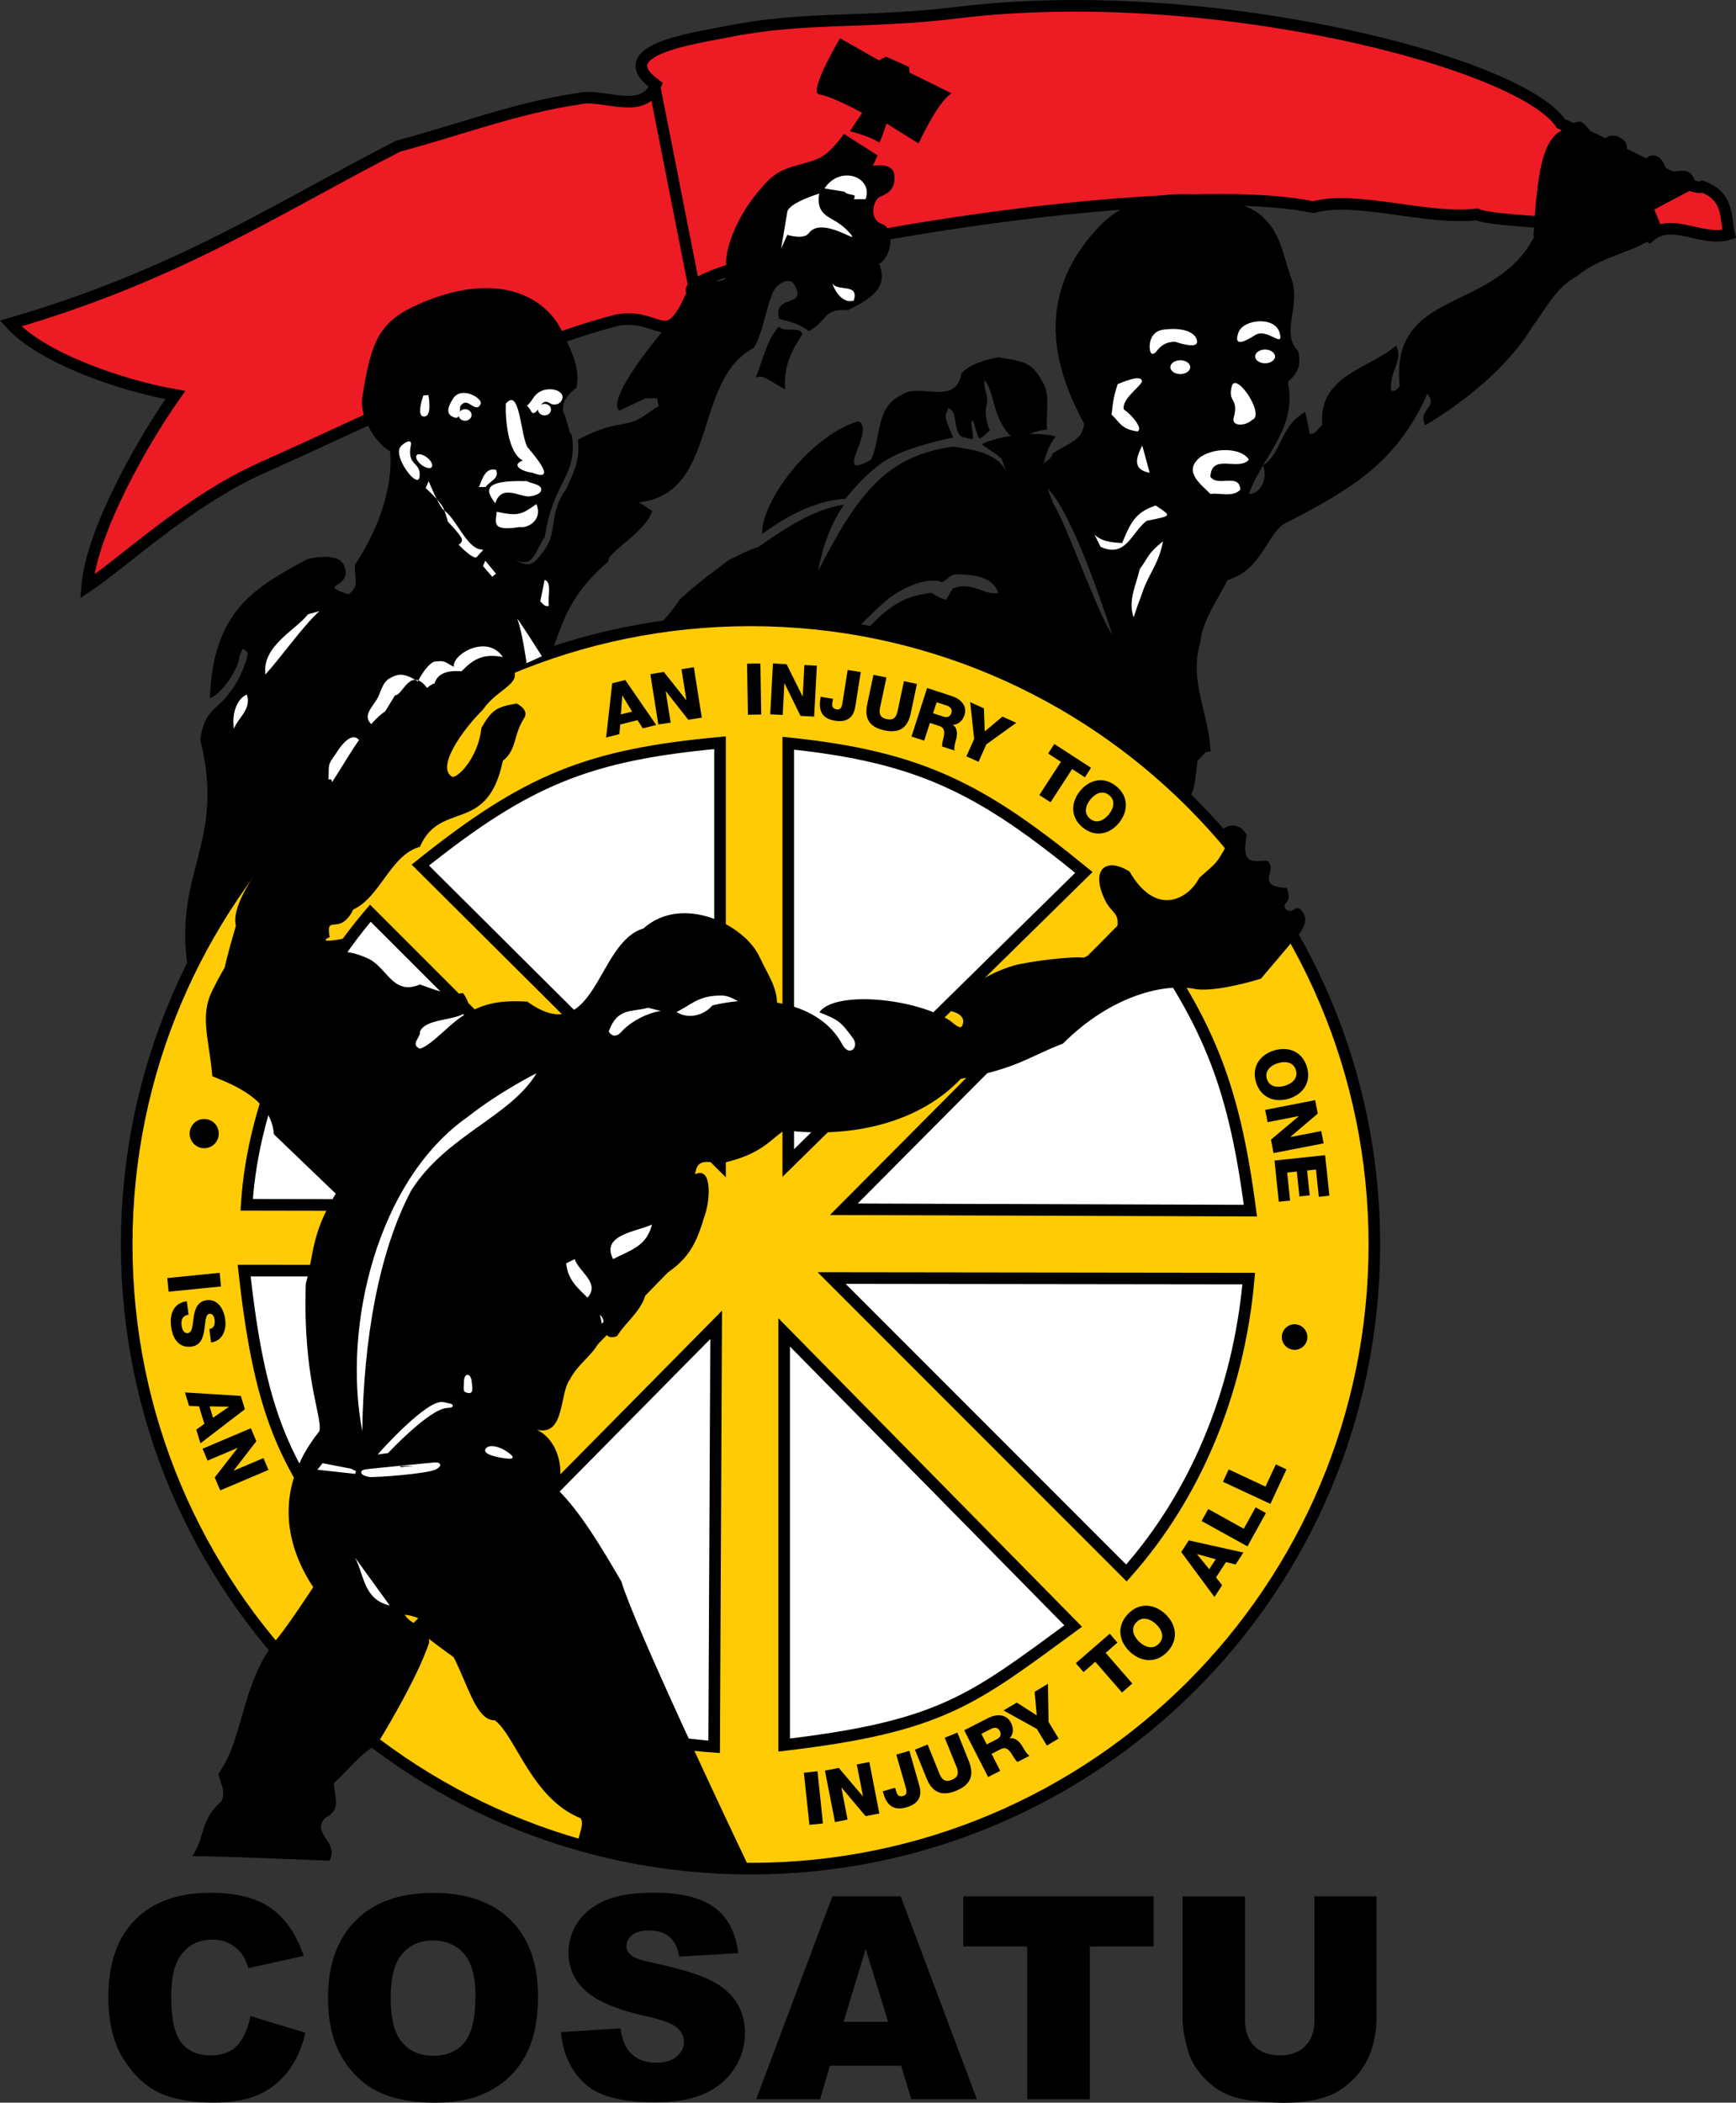
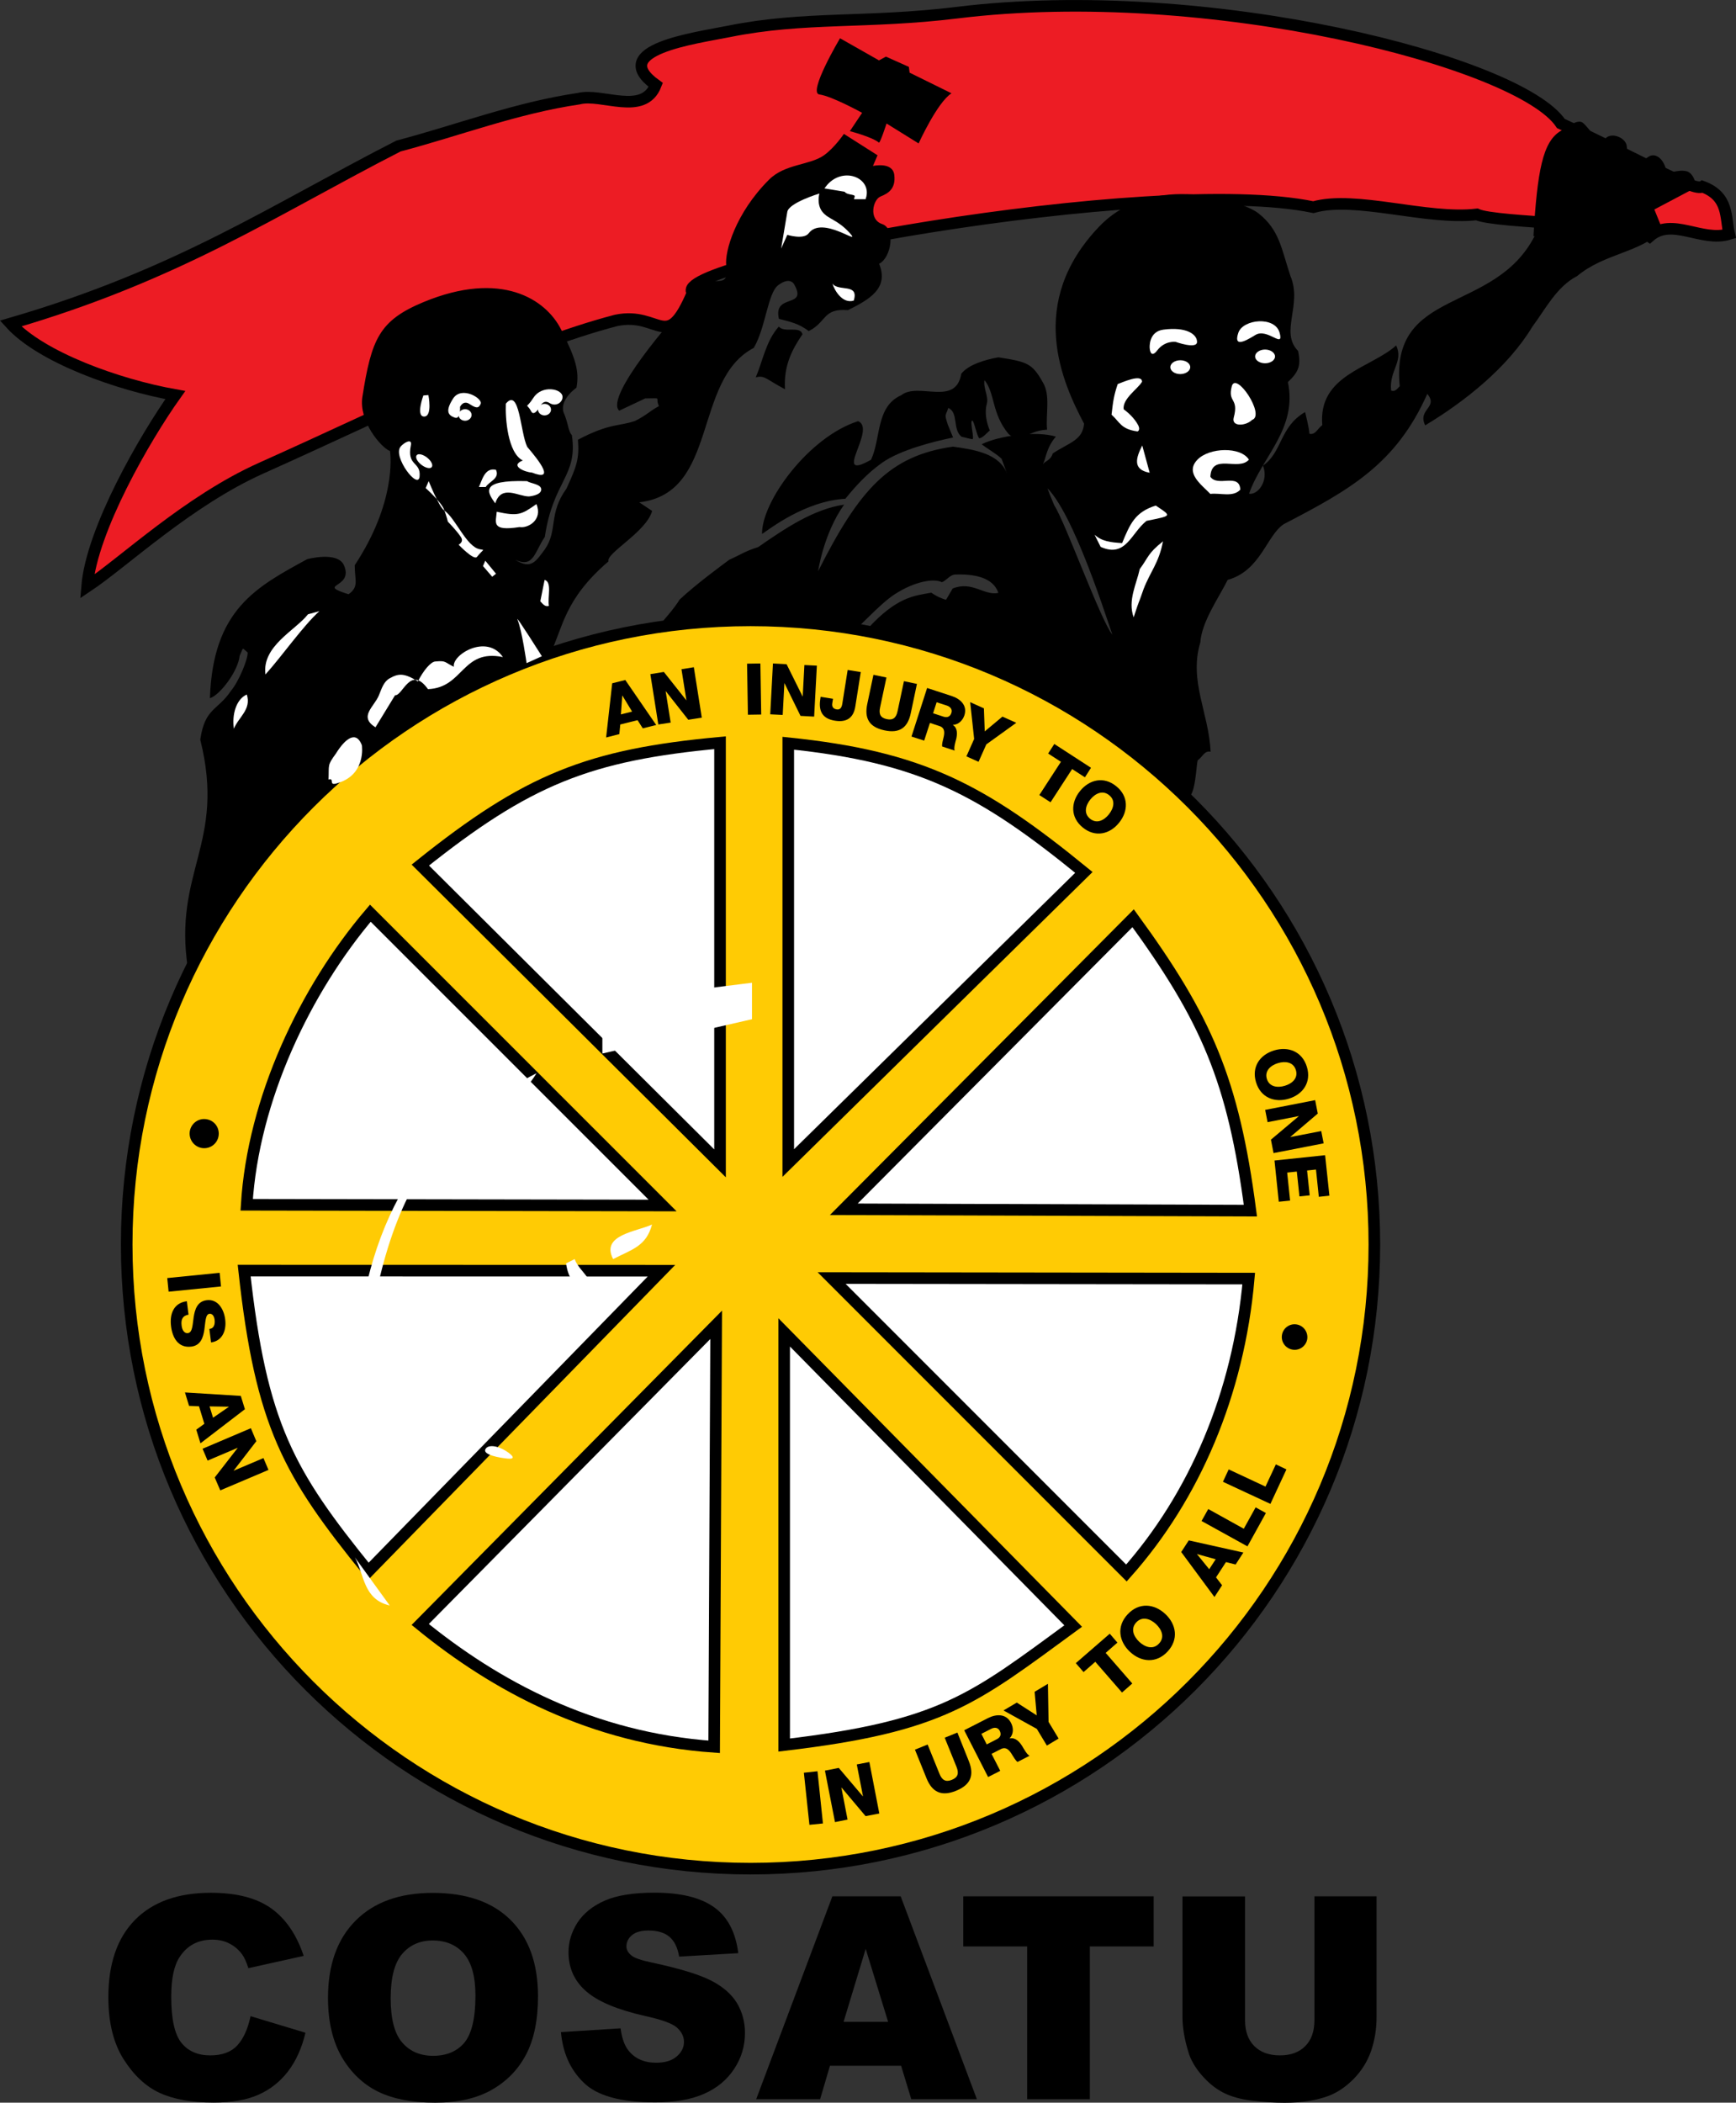
<svg xmlns="http://www.w3.org/2000/svg" version="1.1" id="Layer_1" wide="165.66px" height="200.55px" viewBox="0 0 165.66 200.55" style="enable-background:new 0 0 165.66 200.55;" xml:space="preserve">
  <rect x="0" y="0" width="165.66" height="200.55" fill="#333333" stroke="none" />
  <style type="text/css">
	.st0{fill:#FFCB04;}
	.st1{fill:none;stroke:#000000;stroke-width:1.106;stroke-miterlimit:3.864;}
	.st2{fill:#FFFFFF;}
	.st3{fill:#ED1C24;}
	.st4{fill-rule:evenodd;clip-rule:evenodd;}
	.st5{fill:none;stroke:#000000;stroke-width:0.277;stroke-miterlimit:3.864;}
	.st6{fill:none;stroke:#000000;stroke-width:0;stroke-linecap:square;stroke-miterlimit:2;}
	.st7{fill:none;stroke:#FFFFFF;stroke-width:0.277;stroke-miterlimit:3.864;}
	.st8{fill:none;stroke:#DCDDDE;stroke-width:0;stroke-linecap:square;stroke-miterlimit:2;}
	.st9{fill:none;stroke:#FFFFFF;stroke-width:0;stroke-linecap:square;stroke-miterlimit:2;}
	.st10{fill-rule:evenodd;clip-rule:evenodd;fill:#FFFFFF;}
</style>
  <g>
    <path class="st0" d="M12.09,118.7c0-32.88,26.65-59.53,59.53-59.53s59.53,26.65,59.53,59.53s-26.65,59.53-59.53,59.53   S12.09,151.58,12.09,118.7z" />
    <path class="st1" d="M12.09,118.7c0-32.88,26.65-59.53,59.53-59.53s59.53,26.65,59.53,59.53s-26.65,59.53-59.53,59.53   S12.09,151.58,12.09,118.7z" />
    <path class="st2" d="M68.15,166.61c-11.67-0.81-20.89-5.83-28.05-11.67l28.24-28.58L68.15,166.61z" />
    <path class="st1" d="M68.15,166.61c-11.67-0.81-20.89-5.83-28.05-11.67l28.24-28.58L68.15,166.61z" />
    <path class="st3" d="M157.42,22.54c2.13-1.87,4.96,0.59,7.59-0.22c-0.38-1.55,0-3.58-2.55-4.52c-0.8,0.52-5.67-2.42-13.51-6.02   C145.02,5.91,115.3-1.74,91.31,1.21C82.71,2.26,76.8,1.54,69.58,2.99c-3.23,0.65-11.67,1.75-7,5.11c-1.17,3-5.15,0.75-7.34,1.31   c-5.98,0.88-11.47,3-17.22,4.52C26.15,20,17.05,26.19,1.01,30.86c2.92,3.21,10.21,5.84,15.72,6.82   c-2.89,4.06-7.98,12.85-8.42,18.27c3.5-2.33,9.63-8.17,16.62-11.3c13.18-5.9,24.14-11.54,33.86-14.09c4.23-0.87,4.81,3.21,7.3-2.63   c-2.63-2.77,43.84-11.38,59.24-8.17c4.03-1.14,10.81,1.25,15.6,0.69C142.78,21.31,155.75,21.29,157.42,22.54z" />
    <path class="st1" d="M157.42,22.54c2.13-1.87,4.96,0.59,7.59-0.22c-0.38-1.55,0-3.58-2.55-4.52c-0.8,0.52-5.67-2.42-13.51-6.02   C145.02,5.91,115.3-1.74,91.31,1.21C82.71,2.26,76.8,1.54,69.58,2.99c-3.23,0.65-11.67,1.75-7,5.11c-1.17,3-5.15,0.75-7.34,1.31   c-5.98,0.88-11.47,3-17.22,4.52C26.15,20,17.05,26.19,1.01,30.86c2.92,3.21,10.21,5.84,15.72,6.82   c-2.89,4.06-7.98,12.85-8.42,18.27c3.5-2.33,9.63-8.17,16.62-11.3c13.18-5.9,24.14-11.54,33.86-14.09c4.23-0.87,4.81,3.21,7.3-2.63   c-2.63-2.77,43.84-11.38,59.24-8.17c4.03-1.14,10.81,1.25,15.6,0.69C142.78,21.31,155.75,21.29,157.42,22.54z" />
    <path d="M146.33,22.54c0.37-6.2,0.87-9.05,2.63-10.07c0.68-0.4,1.63-1.18,2.12-0.73c0.8,0.73,1.46,2.11,2.12,1.46   c0.66-0.66,2.04,0.01,2.04,0.8c0,0.73,1.24,1.61,1.97,1.02c0.73-0.58,1.53,0.15,1.75,1.09c0.15,0.67,1.02,0,1.97,0.22   c0.79,0.18,0.95,1.53,0.95,1.53l-4.01,2.12l0.8,1.97c-2.19,2.19-5.54,2.19-8.17,4.38c-1.97,1.02-3.03,3.17-4.26,4.81   c-2.36,3.91-6.45,7.15-10.24,9.43c-0.76-1.55,1.3-1.69,0.2-3c-2.99,6.71-7.41,9.16-13.71,12.43c-1.64,1.11-2.19,4.43-5.34,5.31   c-0.85,1.72-2.47,3.96-2.61,5.97c-1.11,3.68,0.83,6.75,0.98,10.42c-0.58-0.15-0.82,0.56-1.23,0.82c-0.15,0.55-0.19,3.27-0.92,3.57   c-6.56-5.81-13.51-10.42-21.59-13.42l-9.05-2.63c2.84-3.14,4.54-3.22,6.14-3.51c1.15,0.81,2.1,0.74,1.37,0.74l0.67-1.14   c1.88-0.75,2.99,0.71,4.36,0.42c-0.51-1.53-2.41-1.82-4.16-1.75c-0.49,0.05-0.84,0.61-1.24,0.73c-0.68-0.38-2.55-0.12-4.52,1.17   c-1.42,0.92-3.5,3.3-3.72,3.28c-4.23-0.29-9.99-1.24-15.25-0.51c-17.98,2.5-30.06,9.12-41,22.03c-3.36,4.82-7.44,10.94-7.44,10.94   c-1.46-9.34,3.65-11.97,1.17-21.89c0.44-3.06,1.65-2.74,2.95-4.69c0.7-0.82,1.62-3,1.57-3.63c-0.6-0.5-0.36-0.5-0.76,0.31   c-0.16,1.54-1.96,3.82-2.84,4.05c0.29-8.46,4.42-10.6,9.29-13.26c0,0,2.9-0.78,3.5,0.58c0.99,2.26-2.77,1.75,0.44,2.77   c1.02-0.73,0.59-1.31,0.59-2.77c3.94-5.98,3.43-10.43,3.37-10.89c-0.89-0.34-3-2.88-2.64-5.16c0.87-5.54,1.61-7.29,5.84-9.05   c7.39-3.06,11.67-0.29,13.13,2.63c1.38,2.75,1.75,3.94,1.46,5.54c0,0-1.6,1.09-1.24,2.33c0.46,1.02,0.44,1.82,0.8,2.19   c0.59,3.94-1.78,4.3-2.58,9.71c-0.99,1.45-1.07,3-2.82,2.18c1.52,0.97,1.97,0.15,2.84-1.02c1.24-1.82,0.31-3.37,2.04-5.76   c1-2.16,1.24-2.89,1.1-4.67c3.06-1.61,3.92-1.26,5.44-1.79c1.12-0.55,1.28-0.86,2.29-1.42c-0.43-0.9,0.44-0.73-1.31-0.73   l-2.48,1.17c-1.46-1.31,5.43-9.22,5.98-9.63c0,0,1.31-2.92,2.77-2.77c1.46,0.15,1.61-0.15,1.46-1.46   c-0.15-1.31,0.87-4.96,4.08-8.17c1.53-1.53,3.9-1.37,5.25-2.33c1.02-0.73,1.9-2.04,1.9-2.04l3.21,2.04l-0.44,1.02   c0,0,1.9-0.44,2.04,0.87c0.15,1.31-0.59,1.75-1.31,2.04c-0.73,0.29-1.17,2.19,0.15,2.63c1.31,0.44,0.87,3.21-0.29,3.79   c0.97,2.37-0.98,3.42-2.97,4.42c-2.43-0.19-1.99,1.12-3.75,2c-0.96-0.76-1.88-0.91-2.84-1.17c-0.58-2.48,2.77-0.95,1.46-3.28   c0,0-0.37-0.8-1.53,0.07c-1,0.75-1.2,4.08-2.33,5.98c-5.86,3.06-3.31,13.85-10.93,14.73l1.23,0.82c-0.55,2.01-4.45,4.05-4.16,4.81   c-4.26,3.64-4.35,6.36-5.54,8.75c0,0,7.21-2.76,10.36-2.26c-0.16-0.45,0.95-1.24,1.97-2.85c1.57-1.47,3.86-3.14,4.74-3.8   c1.02-0.44,1.46-0.8,2.75-1.2c2.62-1.82,5.28-3.61,8.2-4.05c-1.97,2.77-2.48,6.35-2.48,6.35c3.94-7.8,6.79-11.01,12.86-11.88   c2.1,0.28,4.44,0.68,5.16,2.55l-0.51-1.39c-0.47-0.47-1.46-1.02-1.9-1.39c1.61-0.8,5.11-1.31,7.08-0.73   c-0.95,1.1-0.96,2.18-1.23,2.59c-0.03,1.34,0.49,2.59,1.08,3.98c1.02,1.53,4.38,10.87,5.54,12.33c-0.8-2.33-4.3-13.35-6.93-14.52   c-0.22-2.41,0.89-1.63,1.24-2.77c1.6-1.06,2.84-1.24,2.99-2.84c-2.08-3.94-5.54-11.52,1.46-18.82c5.1-5.31,13.76-2.38,15.17-1.25   c2.01,1.57,2.19,3.36,3.06,5.98c1.17,2.77-1.05,5.34,0.73,7.15c0.32,1.46-0.01,2.06-0.97,2.97c0.93,4.46-2.48,7.12-3.71,10.65   c0.82,0.15,1.91-1.22,1.33-2.68c1.87-1.29,1.56-3.68,4.02-5.11c0,0,0.41,1.61,0.41,2.07c0.58,0.15,0.82-0.55,1.23-0.82   c-0.41-4.79,4.59-5.41,7.05-7.6c0.73,1.53-0.69,2.4-0.48,4.3c0.38,0.15,0.58-0.17,0.82-0.41c-0.93-9.45,9.01-6.83,12.87-14.32   H146.33" />
    <path class="st4" d="M19.75,106.9c-0.68-0.15-1.34,0.28-1.49,0.96c-0.14,0.68,0.29,1.34,0.97,1.49c0.68,0.14,1.34-0.29,1.48-0.97   C20.85,107.7,20.43,107.04,19.75,106.9z" />
    <path class="st5" d="M19.75,106.9c-0.68-0.15-1.34,0.28-1.49,0.96c-0.14,0.68,0.29,1.34,0.97,1.49c0.68,0.14,1.34-0.29,1.48-0.97   C20.85,107.7,20.43,107.04,19.75,106.9z" />
    <polyline class="st4" points="15.96,121.9 16.09,123.2 21.09,122.7 20.96,121.4 15.96,121.9  " />
    <path class="st4" d="M17.83,124.11c-1.27,0.16-1.65,1.23-1.51,2.37c0.13,1.09,0.67,2.11,1.93,1.96c0.9-0.11,1.14-0.87,1.25-1.61   c0.11-0.75,0.1-1.47,0.48-1.52c0.33-0.04,0.47,0.3,0.5,0.57c0.05,0.4-0.05,0.84-0.5,0.87l0.16,1.29c1.12-0.15,1.48-1.2,1.35-2.19   c-0.11-0.93-0.67-1.97-1.76-1.84c-0.91,0.11-1.14,0.9-1.25,1.63c-0.11,0.74-0.11,1.46-0.55,1.51c-0.37,0.05-0.56-0.34-0.6-0.73   c-0.07-0.55,0.08-0.93,0.66-1.03L17.83,124.11" />
    <path class="st4" d="M17.65,132.81l0.39,1.28l0.95,0.04l0.51,1.67l-0.77,0.56l0.4,1.3l4.24-3.25l-0.39-1.27L17.65,132.81    M21.84,134.17l0,0.01l-1.51,1.04L20,134.14L21.84,134.17z" />
    <polyline class="st4" points="19.33,138.18 19.81,139.31 22.68,138.09 22.68,138.1 20.49,140.92 21.02,142.15 25.62,140.2    25.14,139.07 22.31,140.27 22.3,140.26 24.46,137.46 23.94,136.22 19.33,138.18  " />
    <polyline class="st4" points="77.24,174.05 78.53,173.92 78.01,168.94 76.71,169.08 77.24,174.05  " />
    <polyline class="st4" points="79.68,173.79 80.88,173.55 80.29,170.5 80.3,170.49 82.6,173.22 83.91,172.97 82.96,168.06    81.76,168.29 82.35,171.32 82.33,171.32 80.04,168.62 78.72,168.88 79.68,173.79  " />
-     <path class="st4" d="M86.78,166.99l-1.25,0.36l0.92,3.2c0.13,0.47,0.02,0.67-0.27,0.75c-0.31,0.09-0.54-0.04-0.63-0.35l-0.13-0.44   l-1.18,0.34l0.06,0.21c0.31,1.07,0.93,1.69,2.2,1.32c1.13-0.32,1.53-1.03,1.22-2.1L86.78,166.99" />
    <path class="st4" d="M91.36,165.25l-1.21,0.49l1.13,2.79c0.24,0.6,0.14,0.99-0.45,1.23c-0.59,0.24-0.94,0.02-1.18-0.58l-1.13-2.79   l-1.21,0.49l1.1,2.72c0.54,1.34,1.43,1.77,2.83,1.2c1.4-0.57,1.75-1.49,1.21-2.83L91.36,165.25" />
    <path class="st4" d="M93.65,165.37l0.92-0.47c0.32-0.17,0.66-0.15,0.83,0.18c0.17,0.34,0.08,0.62-0.27,0.8l-0.97,0.5L93.65,165.37    M94.29,169.49l1.16-0.59l-0.83-1.62l0.88-0.45c0.54-0.28,0.86,0.15,1.11,0.58c0.08,0.12,0.32,0.54,0.49,0.64l1.15-0.59   c-0.24-0.08-0.59-0.73-0.7-0.91c-0.25-0.41-0.66-0.86-1.19-0.74l-0.01-0.01c0.38-0.42,0.38-0.99,0.13-1.47   c-0.46-0.9-1.41-0.86-2.2-0.46l-2.27,1.16L94.29,169.49z" />
    <polyline class="st4" points="100,160.6 98.73,161.36 98.93,163.61 97.03,162.39 95.76,163.14 98.94,164.9 99.9,166.49    101.02,165.82 100.06,164.23 100,160.6  " />
    <polyline class="st4" points="105.9,155.82 102.66,158.63 103.4,159.48 104.52,158.5 107.07,161.43 108.05,160.57 105.51,157.65    106.63,156.67 105.9,155.82  " />
    <path class="st4" d="M108.72,156.6c-0.54-0.51-0.86-1.25-0.29-1.86c0.57-0.61,1.34-0.34,1.88,0.16c0.54,0.51,0.87,1.25,0.29,1.86   C110.03,157.38,109.26,157.1,108.72,156.6 M107.83,157.55c1.06,0.99,2.51,1.13,3.59-0.03c1.07-1.15,0.84-2.59-0.22-3.58   c-1.06-0.99-2.51-1.13-3.59,0.03C106.53,155.12,106.77,156.56,107.83,157.55z" />
    <path class="st4" d="M115.89,152.32l0.73-1.12l-0.58-0.75l0.95-1.46l0.92,0.23l0.74-1.14l-5.21-1.16l-0.72,1.11L115.89,152.32    M114.23,148.24l0.01-0.01l1.77,0.49l-0.62,0.95L114.23,148.24z" />
    <polyline class="st4" points="119.04,147.49 120.8,144.31 119.82,143.77 118.69,145.81 115.3,143.93 114.66,145.07 119.04,147.49     " />
    <polyline class="st4" points="121.23,143.44 122.76,140.15 121.75,139.67 120.76,141.79 117.25,140.15 116.7,141.33 121.23,143.44     " />
    <path class="st2" d="M56.59,125.7c0-0.69,0.38-1.24,0.84-1.24s0.84,0.55,0.84,1.24c0,0.68-0.38,1.24-0.84,1.24   S56.59,126.39,56.59,125.7" />
    <path class="st2" d="M63.23,114.98L35.34,87.1c-6.23,7.3-11.18,17.74-11.8,27.81L63.23,114.98z" />
    <path class="st1" d="M63.23,114.98L35.34,87.1c-6.23,7.3-11.18,17.74-11.8,27.81L63.23,114.98z" />
    <path class="st2" d="M23.3,121.19c1.62,14.75,4.22,19.29,11.84,28.69l27.98-28.68L23.3,121.19z" />
    <path class="st1" d="M23.3,121.19c1.62,14.75,4.22,19.29,11.84,28.69l27.98-28.68L23.3,121.19z" />
    <path class="st2" d="M74.83,166.44c15.13-1.78,18.04-4.38,27.58-11.35l-27.58-28.01V166.44z" />
    <path class="st1" d="M74.83,166.44c15.13-1.78,18.04-4.38,27.58-11.35l-27.58-28.01V166.44z" />
    <path class="st2" d="M80.52,115.34l27.61-27.76c6.97,9.57,9.56,15.4,11.19,27.89L80.52,115.34z" />
    <path class="st1" d="M80.52,115.34l27.61-27.76c6.97,9.57,9.56,15.4,11.19,27.89L80.52,115.34z" />
    <path class="st2" d="M68.71,110.96l-28.6-28.45c10.21-8.17,16.05-10.51,28.6-11.67V110.96z" />
    <path class="st1" d="M68.71,110.96l-28.6-28.45c10.21-8.17,16.05-10.51,28.6-11.67V110.96z" />
    <path d="M74.91,37.13c-1.9-1.02-1.94-1.35-2.79-1.14c0.67-1.57,0.98-3.49,2.2-4.84c0.55,0.64,2.03-0.11,2.26,0.73   C75.67,33.21,74.76,34.8,74.91,37.13" />
    <path d="M99.51,36.46c0.76,1.25,0.26,3,0.41,4.52c-2.03,0.1-2.45,1.49-3.68,0.41c-1.64-1.99-1.27-3.87-2.29-5.13   c-0.15,0.73,0.41,1.55,0.22,2.24c-0.34,1.25,0.29,2.57,0.29,2.57c-0.15,0.05-0.66,0.73-1.02,0.73c-0.27-0.36-0.49-1.68-0.66-1.68   c-0.27,0,0.25,1.81,0,1.77c-0.38-0.06-0.65-0.16-1.02-0.23c-0.89-0.71-0.27-2.32-1.27-2.75c-0.26,0.82-0.39,0.5-0.05,1.58   l0.51,1.24c-1.82,0.37-5.03,1.17-6.78,2.41c-1.46,1.04-2.55,2.26-3.5,3.43c-3.87,0.22-7.27,2.92-7.95,3.36   c-0.07-3.06,4.45-9.27,9.17-10.76c1.81,0.76-2.63,5.86,1.23,3.68c0.96-2.04,0.44-5.08,2.89-6.16c1.63-1.28,5.2,1.11,5.72-2.04   c0.67-0.87,2.26-1.34,3.54-1.57C98.03,34.51,98.49,34.65,99.51,36.46" />
    <path class="st2" d="M110.98,51.63c-0.39,2.06-1.2,2.87-1.85,4.55c-0.66,1.9-0.28,0.66-0.95,2.7c-0.58-1.61,0.27-3.16,0.58-4.6   C109.63,53.11,109.49,52.82,110.98,51.63" />
    <path class="st6" d="M22.85,170.49l1.25-1.63C23.67,169.41,23.87,170.58,22.85,170.49z M51.16,97.53   c-1.43-0.67-1.78,1.14-2.89,1.23l2.89-2.04V97.53z M30.23,94.67c-0.41,0.15-0.99,1.69-2.04,1.23C28.31,95,29.27,94.41,30.23,94.67z    M36.8,95.08l0.82,0.82c-1.4-1.05-3.68-0.88-5.34-2.04C33.79,90.59,34.96,94.62,36.8,95.08z" />
    <path class="st2" d="M82.5,18.86h-0.82c0.17-0.59-0.75-0.29-1.01-0.7l-1.75-0.29C80.38,15.98,83.08,17.05,82.5,18.86z" />
    <path class="st7" d="M82.5,18.86h-0.82c0.17-0.59-0.75-0.29-1.01-0.7l-1.75-0.29C80.38,15.98,83.08,17.05,82.5,18.86z" />
    <path class="st2" d="M81.47,28.67c-1.05,0.32-1.81-0.9-2.04-1.63C79.99,27.85,82,26.97,81.47,28.67z" />
    <path class="st8" d="M81.47,28.67c-1.05,0.32-1.81-0.9-2.04-1.63C79.99,27.85,82,26.97,81.47,28.67z" />
    <path class="st2" d="M40.47,39.73c-0.81-0.01-0.07-2.01-0.07-2.01l0.48-0.04C40.88,37.68,41.29,39.73,40.47,39.73" />
    <path class="st2" d="M50.31,42.62c1.18,1.38,2.71,3.35,0.44,2.45c-0.6-0.02-2.18-0.64-0.86-1.15c-1.46-0.73-1.68-4.08-1.62-5.42   C49.59,36.92,49.64,41.24,50.31,42.62" />
    <path class="st2" d="M40.04,45.45c-0.13,1.33-2.58-1.9-1.82-2.84c0.29-0.37,1.13-0.86,0.99-0.15   C38.79,44.5,40.18,43.99,40.04,45.45" />
    <path class="st2" d="M47.33,44.81c0.38,0.84-0.65,1.1-0.98,1.64h-0.65C46,45.82,46.25,44.56,47.33,44.81" />
    <path class="st2" d="M47.99,62.67c-3.94-0.8-3.72,2.92-7.15,3.06c-1.68-2.34-2.41,0.66-3.14,0.58l-1.87,3.06   c-1.64-1.02-0.12-1.95,0.33-3.06c0.28-0.69,0.46-1.29,1.02-1.61c0.87-0.49,1.39-0.51,2.7,0.29c0.51-1.02,1.24-1.9,1.68-1.9   c1.02-0.09,0.82,0.05,1.75,0.51C43.1,62.45,46.45,60.41,47.99,62.67" />
    <path class="st2" d="M108.98,36.41c-0.37,0.66-1.9,1.63-1.75,2.63c0.41,0.29,1.05,0.87,1.39,1.53c0.23,0.47-0.07,0.58-0.07,0.58   c-1.61-0.22-1.69-0.9-2.48-1.6c0.15-1.31,0.22-1.82,0.59-2.92C107.02,36.51,108.98,35.6,108.98,36.41" />
    <path class="st2" d="M119.48,40.05c-0.59,0.59-1.99,0.68-1.75-0.22c0.51-1.9-0.59-1.39-0.19-2.97   C117.92,35.33,120.79,39.62,119.48,40.05" />
    <path class="st2" d="M109.71,45.09c-1.71-0.3-1.27-1.49-0.71-2.6L109.71,45.09" />
    <path class="st2" d="M119.18,43.84c-0.99,1.14-3.56-0.67-3.68,1.63c0.7,1.02,2.77-0.41,2.86,1.23c-0.7,0.76-1.9,0.29-2.86,0.41   c-0.88-0.91-2.45-2.01-1.23-3.27C115.41,42.67,118.39,42.58,119.18,43.84" />
    <path class="st2" d="M111.68,35.02c0-0.36,0.43-0.66,0.95-0.66c0.52,0,0.95,0.29,0.95,0.66c0,0.36-0.43,0.66-0.95,0.66   C112.1,35.68,111.68,35.38,111.68,35.02" />
    <path class="st2" d="M119.77,34c0-0.36,0.43-0.66,0.95-0.66s0.95,0.3,0.95,0.66c0,0.36-0.43,0.65-0.95,0.65S119.77,34.36,119.77,34   " />
    <path class="st2" d="M109.71,33.19c0,0-0.14-1.56,1.31-1.75c2.19-0.29,3.21,0.44,3.21,1.17c0,0.73-2.04,0-2.04,0   s-1.02-0.15-1.75,0.8C109.76,34.3,109.71,33.19,109.71,33.19" />
    <path class="st2" d="M118.17,31.74c0.44-1.31,3.5-1.61,3.94,0c0.44,1.6-1.17-0.51-2.33,0.22   C118.61,32.69,117.73,33.05,118.17,31.74" />
    <path d="M80.16,3.65c0,0-3.1,5.22-1.97,5.36c1.17,0.15,4.08,1.75,4.08,1.75l-1.17,1.75c0,0,2.12,0.55,2.77,1.09   c0.11,0.09,0.73-1.82,0.73-1.82l3.06,1.9c0,0,1.79-3.94,3.14-4.78L86.8,6.93l-0.07-0.55L84.54,5.4l-0.66,0.36L80.16,3.65" />
    <path class="st2" d="M32.05,74.74c-0.69,0.18-0.11-0.57-0.7-0.39c0.06-1.43-0.14-1.32,0.7-2.47c0.92-1.48,1.94-2.21,2.48-0.81   C34.53,71.06,35,73.98,32.05,74.74z" />
    <path class="st9" d="M32.05,74.74c-0.69,0.18-0.11-0.57-0.7-0.39c0.06-1.43-0.14-1.32,0.7-2.47c0.92-1.48,1.94-2.21,2.48-0.81   C34.53,71.06,35,73.98,32.05,74.74z" />
-     <line class="st1" x1="62.43" y1="8.1" x2="66.23" y2="27.36" />
    <path class="st2" d="M75.22,110.93l28.21-27.72c-9.73-7.94-15.56-11.02-28.21-12.32V110.93z" />
    <path class="st1" d="M75.22,110.93l28.21-27.72c-9.73-7.94-15.56-11.02-28.21-12.32V110.93z" />
    <polygon class="st2" points="57.62,95.64 57.62,100.31 71.62,97.1 71.62,93.89  " />
    <polygon class="st7" points="57.62,95.64 57.62,100.31 71.62,97.1 71.62,93.89  " />
    <polygon class="st2" points="38.65,96.23 38.36,101.77 45.65,98.85 42.15,95.64  " />
    <polygon class="st7" points="38.65,96.23 38.36,101.77 45.65,98.85 42.15,95.64  " />
    <path class="st2" d="M78.19,18.46c0,0-2.92,0.88-3.06,1.75c-0.15,0.87-0.59,3.5-0.59,3.5l0.59-1.31c0,0,1.56,0.49,2.04-0.15   c1.31-1.75,5.11,1.31,3.94,0c-1.17-1.31-2.04-1.31-2.63-2.04C77.9,19.48,78.19,18.46,78.19,18.46" />
    <path class="st2" d="M47.4,48.81c2.04,0.44,2.34,0.29,3.79-0.73c0.63,1.52-0.82,2.33-1.61,2.19C46.82,50.7,47.33,49.83,47.4,48.81" />
    <path class="st2" d="M47.26,48.01c-0.73-1.02-1.61-2.26,3.05-2.12c0.26,0.23,1.46,0.27,1.33,0.88c-0.11,0.5-1.17,0.58-1.17,0.58   C49.45,47.35,47.84,46.18,47.26,48.01" />
    <path class="st2" d="M76.29,98.71c0-1.21,1.4-2.19,3.14-2.19c1.73,0,3.14,0.98,3.14,2.19c0,1.21-1.4,2.19-3.14,2.19   C77.7,100.9,76.29,99.92,76.29,98.71" />
-     <path d="M30.77,75.8c-1.73,1.87-9.07,9.26-8.26,12.5c-1.87,6.36-0.21,2.09-2.25,6.18c-1.23,2.46-0.29,4.67,0,8.17   c2.42,0.96,5.62,2.33,5.88,5.54l5.9,5.66c-2.37,3.89-2.05,5.68-2.86,8.59c-0.29,9.05,1.59,12.6,1.3,14.06   c-4.67,5.84-2.92,11.38-0.59,14.88c0,0-2.33,3.56-3.34,4.78c-3.62,4.36-3.2,9.55-5.71,13.02c0.21,0.99,0.73,1.61,0.29,2.63   c-2.04,1.75-1.5,3.29-2.79,5.25c0.38-0.12,13.1,0.41,13.1,0.41c0.96-1.81-1.81-2.6-0.41-4.08c1.49-0.76,0.97-1.66,0.82-3.3   c1.37-1.23,2.57-2.89,4.11-3.68c0,0,3.83-6.17,5-9.77c0-1.75-1.61-1.42-2.34-2.63c5.54,0.58,5.6,10.15,8.61,10.07   c2.04,1.61,3.5,7.44,8.17,9.34c0.52,0.72-0.69,2.35,0.01,2.53c10.7,2.75,16.05,2.11,16.05,2.11c-1.9-3.97-10.91-23-12.17-27.23   c-1.87-3.18-3.82-6.52-6.09-8.78c0.66-1.61,0.22-4.6-1.97-5.69c2.7,0.66,2.13-3.42,3.15-4.79c1.2-2.31,3.82-2.95,2.86-6.16   c0.82,0.58-0.06,2.57,1.63,2.04c0.96-1.55,3.02-2.91,2.79-4.95c3.79-1.75,4.67-3.5,5.54-6.42c0.59-1.53,0.8-4.89-0.87-4.08   c0.22-1.68,1.27-1.06,2.7-1.09c3.72-0.85,4.45-2.23,5.84-3.11c6.62,0.82,12.96-0.82,16.81-4.9c5.37-0.96,6.59-2.17,9.75-3.36   c4.67-4.67,9.85-5.84,12.77-5.18c1.97,0.22,5.53-0.82,6.13-1.02l3.21-3.79c0,0,1.5-1.34,0.86-2.42c-0.73-1.22-0.97,0.24-1.7-0.41   c-0.48-0.73,0.73-0.48,0.08-2.03c-3.16-0.16-0.7-1.75-1.86-2.59c-1.3,0-2.51,0.53-1.95-2.43c-0.71-1.5-2.5-0.92-2.43-0.12   c0.73,1.17,0.32,1.38-0.16,2.23c-0.4,0.7-1.28,1.33-1.94,1.95c-0.97,1.94-4.08,3.86-6.65-0.6c-2.11-1.35-3.73-0.37-2.43,2.54   c0.65,1.46,1.46,1.3,1.27,2.71c-1.43,1.05-0.94,1.99-3.21,2.96c-1.1-0.15-5.18,0.34-6.71,0.76c-1.97,0.6-4.97,2.04-5.93,4.35   c0,0,1.3,0.25,1.12,1.12c-0.1,0.48-0.22,0.66-1.24-0.22c-3.31-2.15-11-2.9-12.47-0.8c1.82,0.73,2.04,0.88,3.21,2.48   c0.63,0.86-0.36,1.82-1.02,0.59c-2.12-4-7.82-4.86-12.4-3.72c-0.85,0.99-2.31,1.3-3.36,0.66c-1.63-0.67-4.28,0.67-5.3,1.83   c-0.76,0.87-1.23,0-1.23,0c0.82-2.33,2.22-1.83,3.75-2.27l2.34,0.58c1.78-0.76,2.26-1.75,4.67-1.75c1.9,0,4.46,3.38,5.11,1.9   c0.67-2.13-0.62-3.7-1.46-5.54c-1.46-3.21-7.48-6.02-11.1-2.75c-4.5,1.29-4.55,11.67-11.09,6.97c-1.84-0.09-3.72-0.05-5.53,1.03   c-1.55,0.64-3.4,3.06-4.71,3.47c-0.96-0.44,0.09-1.05,0-1.63c0.76-1.84,6.36-0.53,4.12-3.68c-1.61,0.23-2.8-0.38-4.12-0.82   c-2.71,1.14-3.14-1.86-5.21-2.59c-1.11-0.49-2.47-0.74-2.99-0.3c0.03-0.73,1.72-1.05,1.31-1.6c-0.64,0.23-3.06,0.58-1.72-0.03   c-0.41-2.33,0.95,0,2.25-2.63c2.6-1.2,3.56-5.22,6.36-5.98c1.94-4.49,6.46-1.13,7.91-8.2c1.37-1.08,0.96-2.41,2.04-4.08   c0.52-0.81-0.72-1.39-0.72-1.39c-1.79,0.32-2.33,0.49-3.36,2.33c-0.29,2.77-2.19,4.73-2.77,4.67c-1.61-0.88,0.99-4.52,2.92-6.42   c1.46-2.16,4.24-2.51,2.48-4.38c-0.76-0.81-2.77-1.02-3.5,0.87c-1.09-0.19-3.14-0.51-3.6,1.01c-1.1,0.31-1.73,2.27-3.84,2.2   C34.78,68.43,32.56,73.86,30.77,75.8" />
    <path class="st2" d="M62.22,116.79c-0.55,2.1-1.96,2.39-3.71,3.3C57.28,117.76,60.81,117.47,62.22,116.79z" />
    <path class="st8" d="M62.22,116.79c-0.55,2.1-1.96,2.39-3.71,3.3C57.28,117.76,60.81,117.47,62.22,116.79z" />
    <path class="st2" d="M56.06,123.77c-0.96-0.97-1.84-1.64-2.04-3.27l0.82-0.41C55.24,121.32,57.31,122.37,56.06,123.77z" />
    <path class="st8" d="M56.06,123.77c-0.96-0.97-1.84-1.64-2.04-3.27l0.82-0.41C55.24,121.32,57.31,122.37,56.06,123.77z" />
    <path class="st2" d="M37.19,153.13c-2.53-0.58-2.42-2.94-3.32-4.58L37.19,153.13z" />
    <path class="st8" d="M37.19,153.13c-2.53-0.58-2.42-2.94-3.32-4.58L37.19,153.13z" />
    <path class="st2" d="M51.2,102.36c-2.48,4.16-8.59,5.89-11.95,11.17c-3.12,5.89-4.56,14.26-4.68,22.97   c-1.93-10.04,1.47-23.94,10.03-29.95C47.69,104.11,51.2,102.36,51.2,102.36z" />
    <path class="st8" d="M51.2,102.36c-2.48,4.16-8.59,5.89-11.95,11.17c-3.12,5.89-4.56,14.26-4.68,22.97   c-1.93-10.04,1.47-23.94,10.03-29.95C47.69,104.11,51.2,102.36,51.2,102.36z" />
    <path class="st2" d="M45.87,38.52c0.22-0.51-1.82-1.75-2.63-0.51c-0.8,1.24-0.44,1.61,0.15,1.82c0.59,0.22,0.51-1.02,0.51-1.02   s0.29-0.66,0.88-0.29C45.36,38.89,45.65,39.03,45.87,38.52" />
    <path class="st2" d="M43.76,39.58c0-0.3,0.28-0.55,0.62-0.55c0.34,0,0.62,0.24,0.62,0.55c0,0.3-0.28,0.55-0.62,0.55   C44.03,40.13,43.76,39.88,43.76,39.58" />
    <path class="st2" d="M53.68,37.86c0-0.8-1.97-1.17-2.77,0.07c-0.8,1.24-0.73,0.36-0.22,1.31c0.29,0.55,0.87-0.51,0.87-0.51   s0.29-0.66,0.88-0.29C53.02,38.81,53.68,38.42,53.68,37.86" />
    <path class="st2" d="M51.34,39.07c0-0.3,0.28-0.55,0.62-0.55c0.34,0,0.62,0.24,0.62,0.55s-0.28,0.55-0.62,0.55   C51.62,39.62,51.34,39.37,51.34,39.07" />
    <path class="st2" d="M40.21,44.33c-0.4-0.31-0.6-0.71-0.45-0.91c0.15-0.19,0.59-0.09,0.99,0.22c0.4,0.31,0.6,0.72,0.45,0.91   C41.05,44.74,40.61,44.64,40.21,44.33" />
    <path class="st2" d="M109.41,49.68c-1.46,1.14-1.97,3.57-4.38,2.48L104.45,51c0.7,0.64,1.53,0.73,2.63,0.8   c0.76-1.84,1.23-2.96,3.21-3.58C111.82,49.25,111.89,49.17,109.41,49.68" />
    <path class="st10" d="M40.91,45.89l-0.29,0.66c0,0,1.5,1.35,1.75,2.04c0.27,0.73,0.37,1.17,0.37,1.17s0.8,0.8,1.24,1.46   c0.32,0.49-0.22,0.73-0.22,0.73s1.46,1.53,1.75,1.17c0.62-0.77,0.8-0.64,0.29-0.73c-1.3-0.22-2.33-2.99-3.43-3.72   C41.88,48.33,40.91,45.89,40.91,45.89" />
    <polyline class="st2" points="46.31,53.48 46.09,53.99 46.97,55.01 47.33,54.72 46.31,53.48  " />
    <path class="st2" d="M52.38,57.79c-0.38,0.12-0.59-0.2-0.82-0.44l0.41-2.04C52.7,55.51,52.24,56.94,52.38,57.79" />
    <path class="st2" d="M50.25,63.25l1.46-0.66c0,0-2.58-4.08-2.33-3.5C49.81,60.12,50.25,63.25,50.25,63.25" />
    <path class="st2" d="M30.48,58.29c-1.58,1.43-3.54,4.25-5.15,6.04c-0.35-2.72,2.86-4.2,4.06-5.74L30.48,58.29" />
    <path class="st2" d="M23.55,66.24c0.47,1.43-0.82,2.19-1.23,3.27C22.12,68.16,22.53,66.7,23.55,66.24z" />
    <path class="st9" d="M23.55,66.24c0.47,1.43-0.82,2.19-1.23,3.27C22.12,68.16,22.53,66.7,23.55,66.24z" />
    <path class="st2" d="M36.39,138.54c0,0,4.46-4.99,5.91-4.67c0.66,0.15,1.19,0.22,0.29,0.29c-1.75,0.15-5.62,4.3-5.62,4.3   L36.39,138.54z" />
    <path class="st7" d="M36.39,138.54c0,0,4.46-4.99,5.91-4.67c0.66,0.15,1.19,0.22,0.29,0.29c-1.75,0.15-5.62,4.3-5.62,4.3   L36.39,138.54z" />
    <polygon class="st2" points="30.84,139.71 30.55,140.07 33.91,140.44 33.47,140.22  " />
    <polygon class="st7" points="30.84,139.71 30.55,140.07 33.91,140.44 33.47,140.22  " />
    <path class="st2" d="M34.86,140.29c-0.56,0.11-0.07,0.36,0.37,0.44c0.44,0.07,5.62-0.29,6.35-0.73c0.73-0.44-0.15-0.37-0.15-0.37   S35.22,140.22,34.86,140.29z" />
    <path class="st7" d="M34.86,140.29c-0.56,0.11-0.07,0.36,0.37,0.44c0.44,0.07,5.62-0.29,6.35-0.73c0.73-0.44-0.15-0.37-0.15-0.37   S35.22,140.22,34.86,140.29z" />
    <path class="st2" d="M46.31,138.25c0.22-0.51,1.17-0.37,1.97,0.14c0.8,0.51,0.87,0.8,0.15,0.73   C47.69,139.05,46.09,138.76,46.31,138.25" />
    <path class="st2" d="M44.65,132.86c-0.55-0.1-0.38-0.37-0.38-1.03c0-0.95,0.64-0.87,0.73-0.15   C45.09,132.41,45.2,132.96,44.65,132.86" />
    <path class="st4" d="M123.77,126.33c-0.66-0.13-1.3,0.3-1.43,0.96c-0.13,0.66,0.3,1.3,0.97,1.43c0.66,0.13,1.3-0.3,1.43-0.97   C124.85,127.09,124.43,126.46,123.77,126.33 M121.62,110.69l0.41,3.93l1.08-0.11l-0.28-2.67l0.92-0.1l0.25,2.37l0.98-0.1   l-0.25-2.37l0.85-0.09l0.27,2.6l1.01-0.11l-0.41-3.86L121.62,110.69z M120.73,105.86l0.23,1.17l2.98-0.58l0,0.01l-2.66,2.24   l0.25,1.28l4.78-0.93l-0.23-1.17l-2.95,0.57l0-0.01l2.62-2.23l-0.25-1.28L120.73,105.86z M121.95,101.4   c0.69-0.21,1.47-0.12,1.71,0.66c0.24,0.78-0.36,1.29-1.05,1.5c-0.69,0.21-1.48,0.12-1.72-0.66   C120.66,102.13,121.26,101.61,121.95,101.4z M121.58,100.19c-1.35,0.41-2.17,1.57-1.72,3.04c0.45,1.47,1.78,1.97,3.13,1.56   c1.35-0.41,2.17-1.57,1.72-3.04C124.26,100.28,122.93,99.78,121.58,100.19z M104.05,76.25c0.46-0.56,1.15-0.92,1.79-0.41   c0.64,0.51,0.43,1.27-0.03,1.84c-0.45,0.56-1.15,0.93-1.79,0.41C103.38,77.57,103.6,76.81,104.05,76.25z M103.06,75.45   c-0.89,1.1-0.92,2.52,0.27,3.48c1.19,0.97,2.58,0.64,3.46-0.46c0.89-1.1,0.92-2.52-0.27-3.48   C105.33,74.02,103.95,74.35,103.06,75.45z M104.11,73.23l-3.5-2.27l-0.59,0.91l1.22,0.79l-2.06,3.17l1.07,0.69l2.06-3.17l1.22,0.79   L104.11,73.23z M96.98,68.94l-1.32-0.59l-1.69,1.41l-0.08-2.2l-1.31-0.59l0.38,3.51l-0.74,1.66l1.16,0.52l0.74-1.66L96.98,68.94z    M89.38,66.98l0.96,0.31c0.34,0.11,0.56,0.36,0.45,0.7c-0.11,0.35-0.37,0.48-0.74,0.37l-1.01-0.33L89.38,66.98z M86.98,70.25   l1.21,0.39l0.55-1.69l0.91,0.3c0.56,0.18,0.49,0.69,0.37,1.17c-0.03,0.13-0.16,0.59-0.11,0.78l1.19,0.39   c-0.11-0.22,0.09-0.91,0.15-1.11c0.1-0.45,0.14-1.05-0.32-1.33l0-0.01c0.55-0.03,0.94-0.43,1.1-0.92c0.3-0.93-0.38-1.56-1.2-1.83   l-2.36-0.77L86.98,70.25z M87.5,65.23l-1.24-0.26l-0.61,2.87c-0.13,0.61-0.42,0.88-1.03,0.75c-0.61-0.13-0.77-0.49-0.64-1.1   l0.61-2.87l-1.24-0.26l-0.59,2.79c-0.29,1.38,0.19,2.2,1.64,2.51c1.44,0.31,2.22-0.25,2.51-1.63L87.5,65.23z M82.14,64.1l-1.25-0.2   l-0.51,3.21c-0.07,0.46-0.26,0.6-0.55,0.55c-0.31-0.05-0.46-0.25-0.41-0.57l0.07-0.44l-1.18-0.19l-0.03,0.21   c-0.17,1.07,0.12,1.87,1.4,2.07c1.13,0.18,1.77-0.28,1.94-1.36L82.14,64.1z M73.5,68.13l1.19,0.06l0.16-3.03l0.01,0l1.53,3.12   l1.3,0.07l0.26-4.86l-1.19-0.06l-0.16,3l-0.01,0l-1.53-3.08l-1.3-0.07L73.5,68.13z M71.37,68.17l1.27-0.02l-0.08-4.87l-1.27,0.02   L71.37,68.17z M62.82,69.1L64,68.92l-0.48-3l0.01,0l2.15,2.73l1.29-0.2l-0.76-4.81l-1.18,0.19l0.47,2.96l-0.01,0l-2.14-2.7   l-1.29,0.21L62.82,69.1z M57.84,70.34l1.26-0.32l0.09-0.92l1.65-0.41l0.5,0.78l1.28-0.32l-2.95-4.29l-1.25,0.31L57.84,70.34z    M59.38,66.34l0.01,0l0.93,1.53l-1.07,0.27L59.38,66.34z" />
    <path class="st2" d="M119.16,121.95c-0.97,11.02-5.21,20.82-11.67,28.08l-28.13-28.13L119.16,121.95z" />
    <path class="st1" d="M119.16,121.95c-0.97,11.02-5.21,20.82-11.67,28.08l-28.13-28.13L119.16,121.95z" />
    <g>
      <path d="M23.91,192.3l5.24,1.58c-0.35,1.47-0.91,2.7-1.66,3.68c-0.76,0.99-1.7,1.73-2.82,2.23c-1.12,0.5-2.55,0.75-4.28,0.75    c-2.1,0-3.82-0.31-5.15-0.92s-2.48-1.69-3.45-3.22c-0.97-1.54-1.45-3.51-1.45-5.91c0-3.2,0.85-5.66,2.55-7.38    c1.7-1.72,4.11-2.58,7.23-2.58c2.44,0,4.35,0.49,5.75,1.48c1.39,0.99,2.43,2.5,3.11,4.54l-5.28,1.17    c-0.19-0.59-0.38-1.02-0.58-1.29c-0.33-0.46-0.74-0.81-1.23-1.06c-0.48-0.25-1.03-0.37-1.62-0.37c-1.35,0-2.39,0.54-3.11,1.63    c-0.55,0.81-0.82,2.08-0.82,3.81c0,2.14,0.33,3.61,0.98,4.41c0.65,0.8,1.57,1.19,2.74,1.19c1.14,0,2.01-0.32,2.59-0.96    C23.22,194.46,23.65,193.53,23.91,192.3z" />
      <path d="M31.3,190.56c0-3.16,0.88-5.62,2.64-7.38c1.76-1.76,4.21-2.64,7.35-2.64c3.22,0,5.7,0.86,7.44,2.59    c1.74,1.73,2.61,4.15,2.61,7.27c0,2.26-0.38,4.12-1.14,5.56c-0.76,1.45-1.86,2.57-3.3,3.38c-1.44,0.81-3.23,1.21-5.38,1.21    c-2.18,0-3.99-0.35-5.42-1.04c-1.43-0.7-2.59-1.8-3.48-3.3C31.75,194.71,31.3,192.82,31.3,190.56z M37.28,190.59    c0,1.95,0.36,3.36,1.09,4.21c0.73,0.85,1.71,1.28,2.96,1.28c1.28,0,2.28-0.42,2.98-1.25c0.7-0.84,1.06-2.34,1.06-4.5    c0-1.82-0.37-3.15-1.1-3.99c-0.73-0.84-1.73-1.26-2.99-1.26c-1.2,0-2.17,0.43-2.9,1.28S37.28,188.62,37.28,190.59z" />
      <path d="M53.53,193.82l5.69-0.36c0.12,0.92,0.37,1.63,0.75,2.11c0.62,0.78,1.5,1.17,2.64,1.17c0.85,0,1.51-0.2,1.97-0.6    c0.46-0.4,0.69-0.86,0.69-1.39c0-0.5-0.22-0.95-0.66-1.35c-0.44-0.4-1.46-0.77-3.06-1.12c-2.62-0.59-4.49-1.37-5.61-2.35    c-1.13-0.98-1.69-2.22-1.69-3.74c0-0.99,0.29-1.93,0.86-2.82c0.58-0.88,1.44-1.58,2.6-2.09c1.16-0.51,2.74-0.76,4.76-0.76    c2.47,0,4.36,0.46,5.66,1.38c1.3,0.92,2.07,2.38,2.32,4.39l-5.64,0.33c-0.15-0.87-0.46-1.5-0.94-1.9    c-0.48-0.4-1.14-0.59-1.99-0.59c-0.7,0-1.22,0.15-1.57,0.44s-0.53,0.65-0.53,1.08c0,0.31,0.15,0.59,0.44,0.83    c0.28,0.26,0.95,0.49,2.01,0.71c2.61,0.56,4.48,1.13,5.62,1.71c1.13,0.58,1.95,1.29,2.47,2.14c0.51,0.85,0.77,1.81,0.77,2.86    c0,1.24-0.34,2.39-1.03,3.43c-0.69,1.05-1.65,1.84-2.88,2.38c-1.23,0.54-2.78,0.81-4.66,0.81c-3.29,0-5.57-0.63-6.84-1.9    C54.41,197.39,53.7,195.77,53.53,193.82z" />
      <path d="M85.99,197.03H79.2l-0.94,3.19h-6.1l7.27-19.35h6.52l7.27,19.35h-6.26L85.99,197.03z M84.75,192.84l-2.14-6.96l-2.11,6.96    H84.75z" />
      <path d="M91.92,180.87h18.17v4.78H104v14.57h-5.98v-14.57h-6.1V180.87z" />
      <path d="M125.39,180.87h5.97v11.53c0,1.14-0.18,2.22-0.53,3.24c-0.36,1.02-0.92,1.9-1.68,2.67c-0.76,0.76-1.56,1.29-2.39,1.6    c-1.16,0.43-2.56,0.65-4.18,0.65c-0.94,0-1.97-0.07-3.08-0.2c-1.11-0.13-2.04-0.39-2.79-0.78c-0.75-0.39-1.43-0.95-2.05-1.67    c-0.62-0.72-1.05-1.46-1.27-2.23c-0.37-1.23-0.55-2.32-0.55-3.27v-11.53h5.97v11.8c0,1.05,0.29,1.88,0.88,2.47s1.4,0.89,2.44,0.89    c1.03,0,1.84-0.29,2.42-0.88c0.59-0.58,0.88-1.41,0.88-2.49V180.87z" />
    </g>
  </g>
</svg>